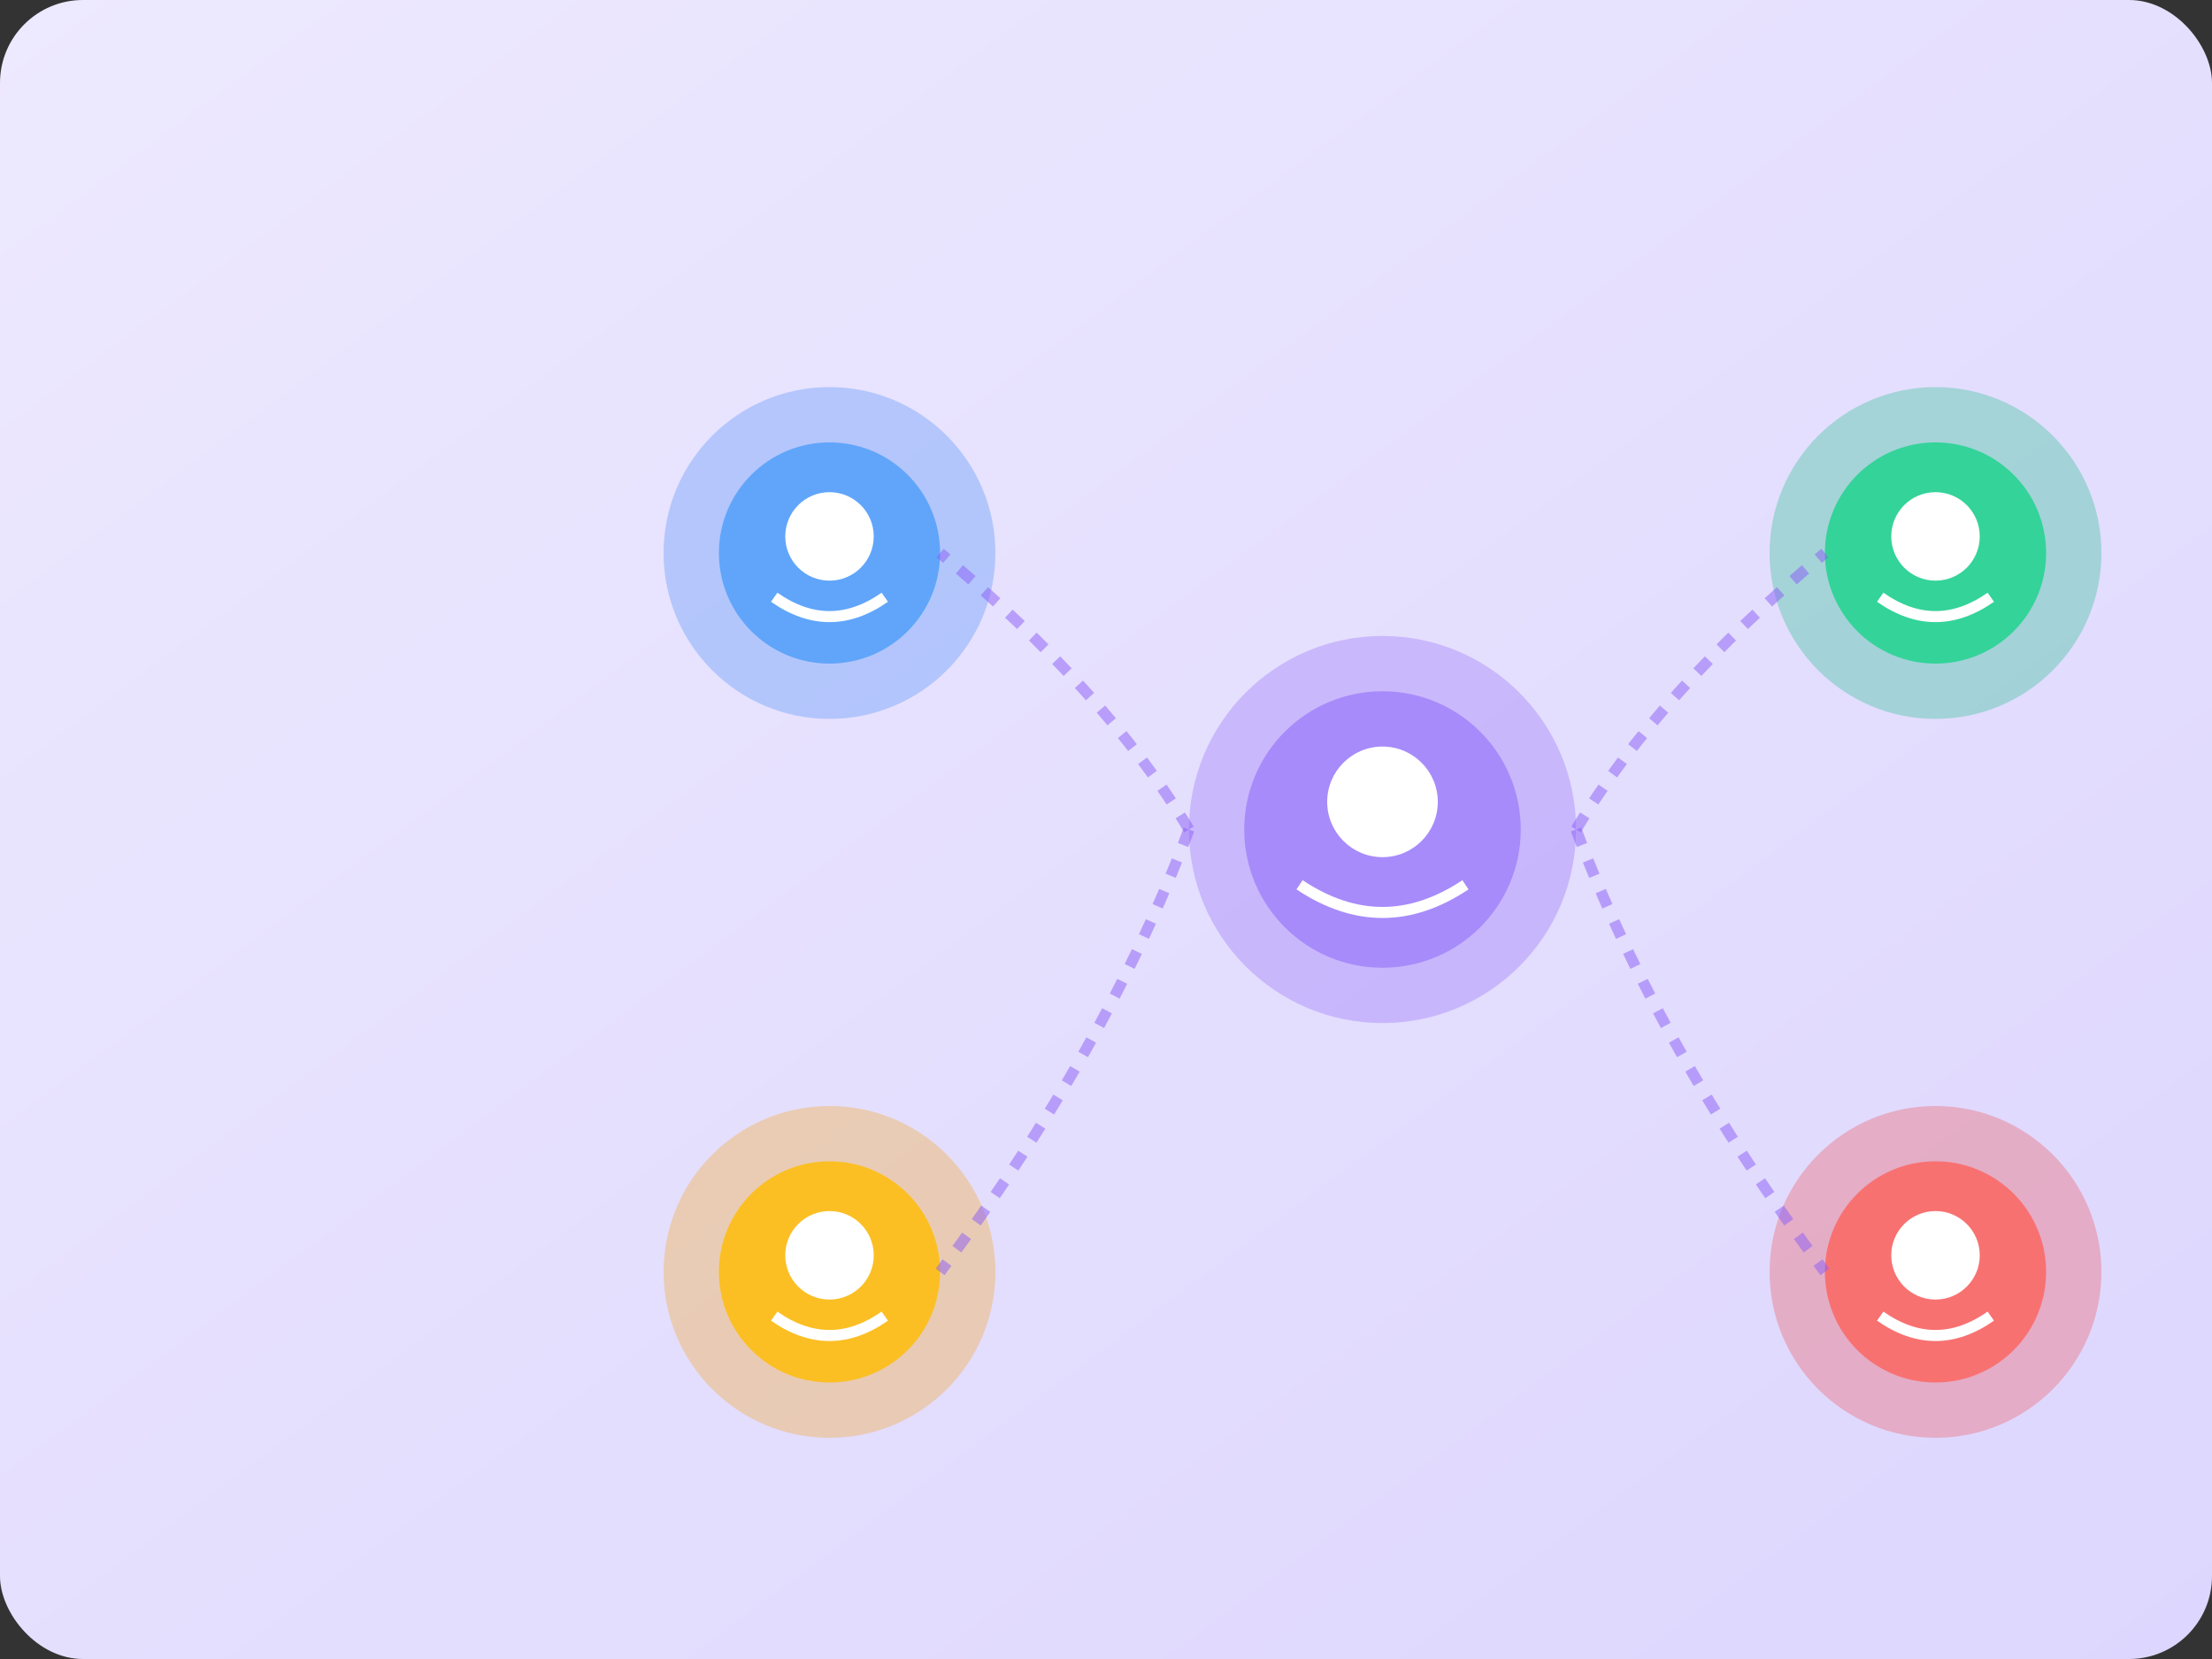
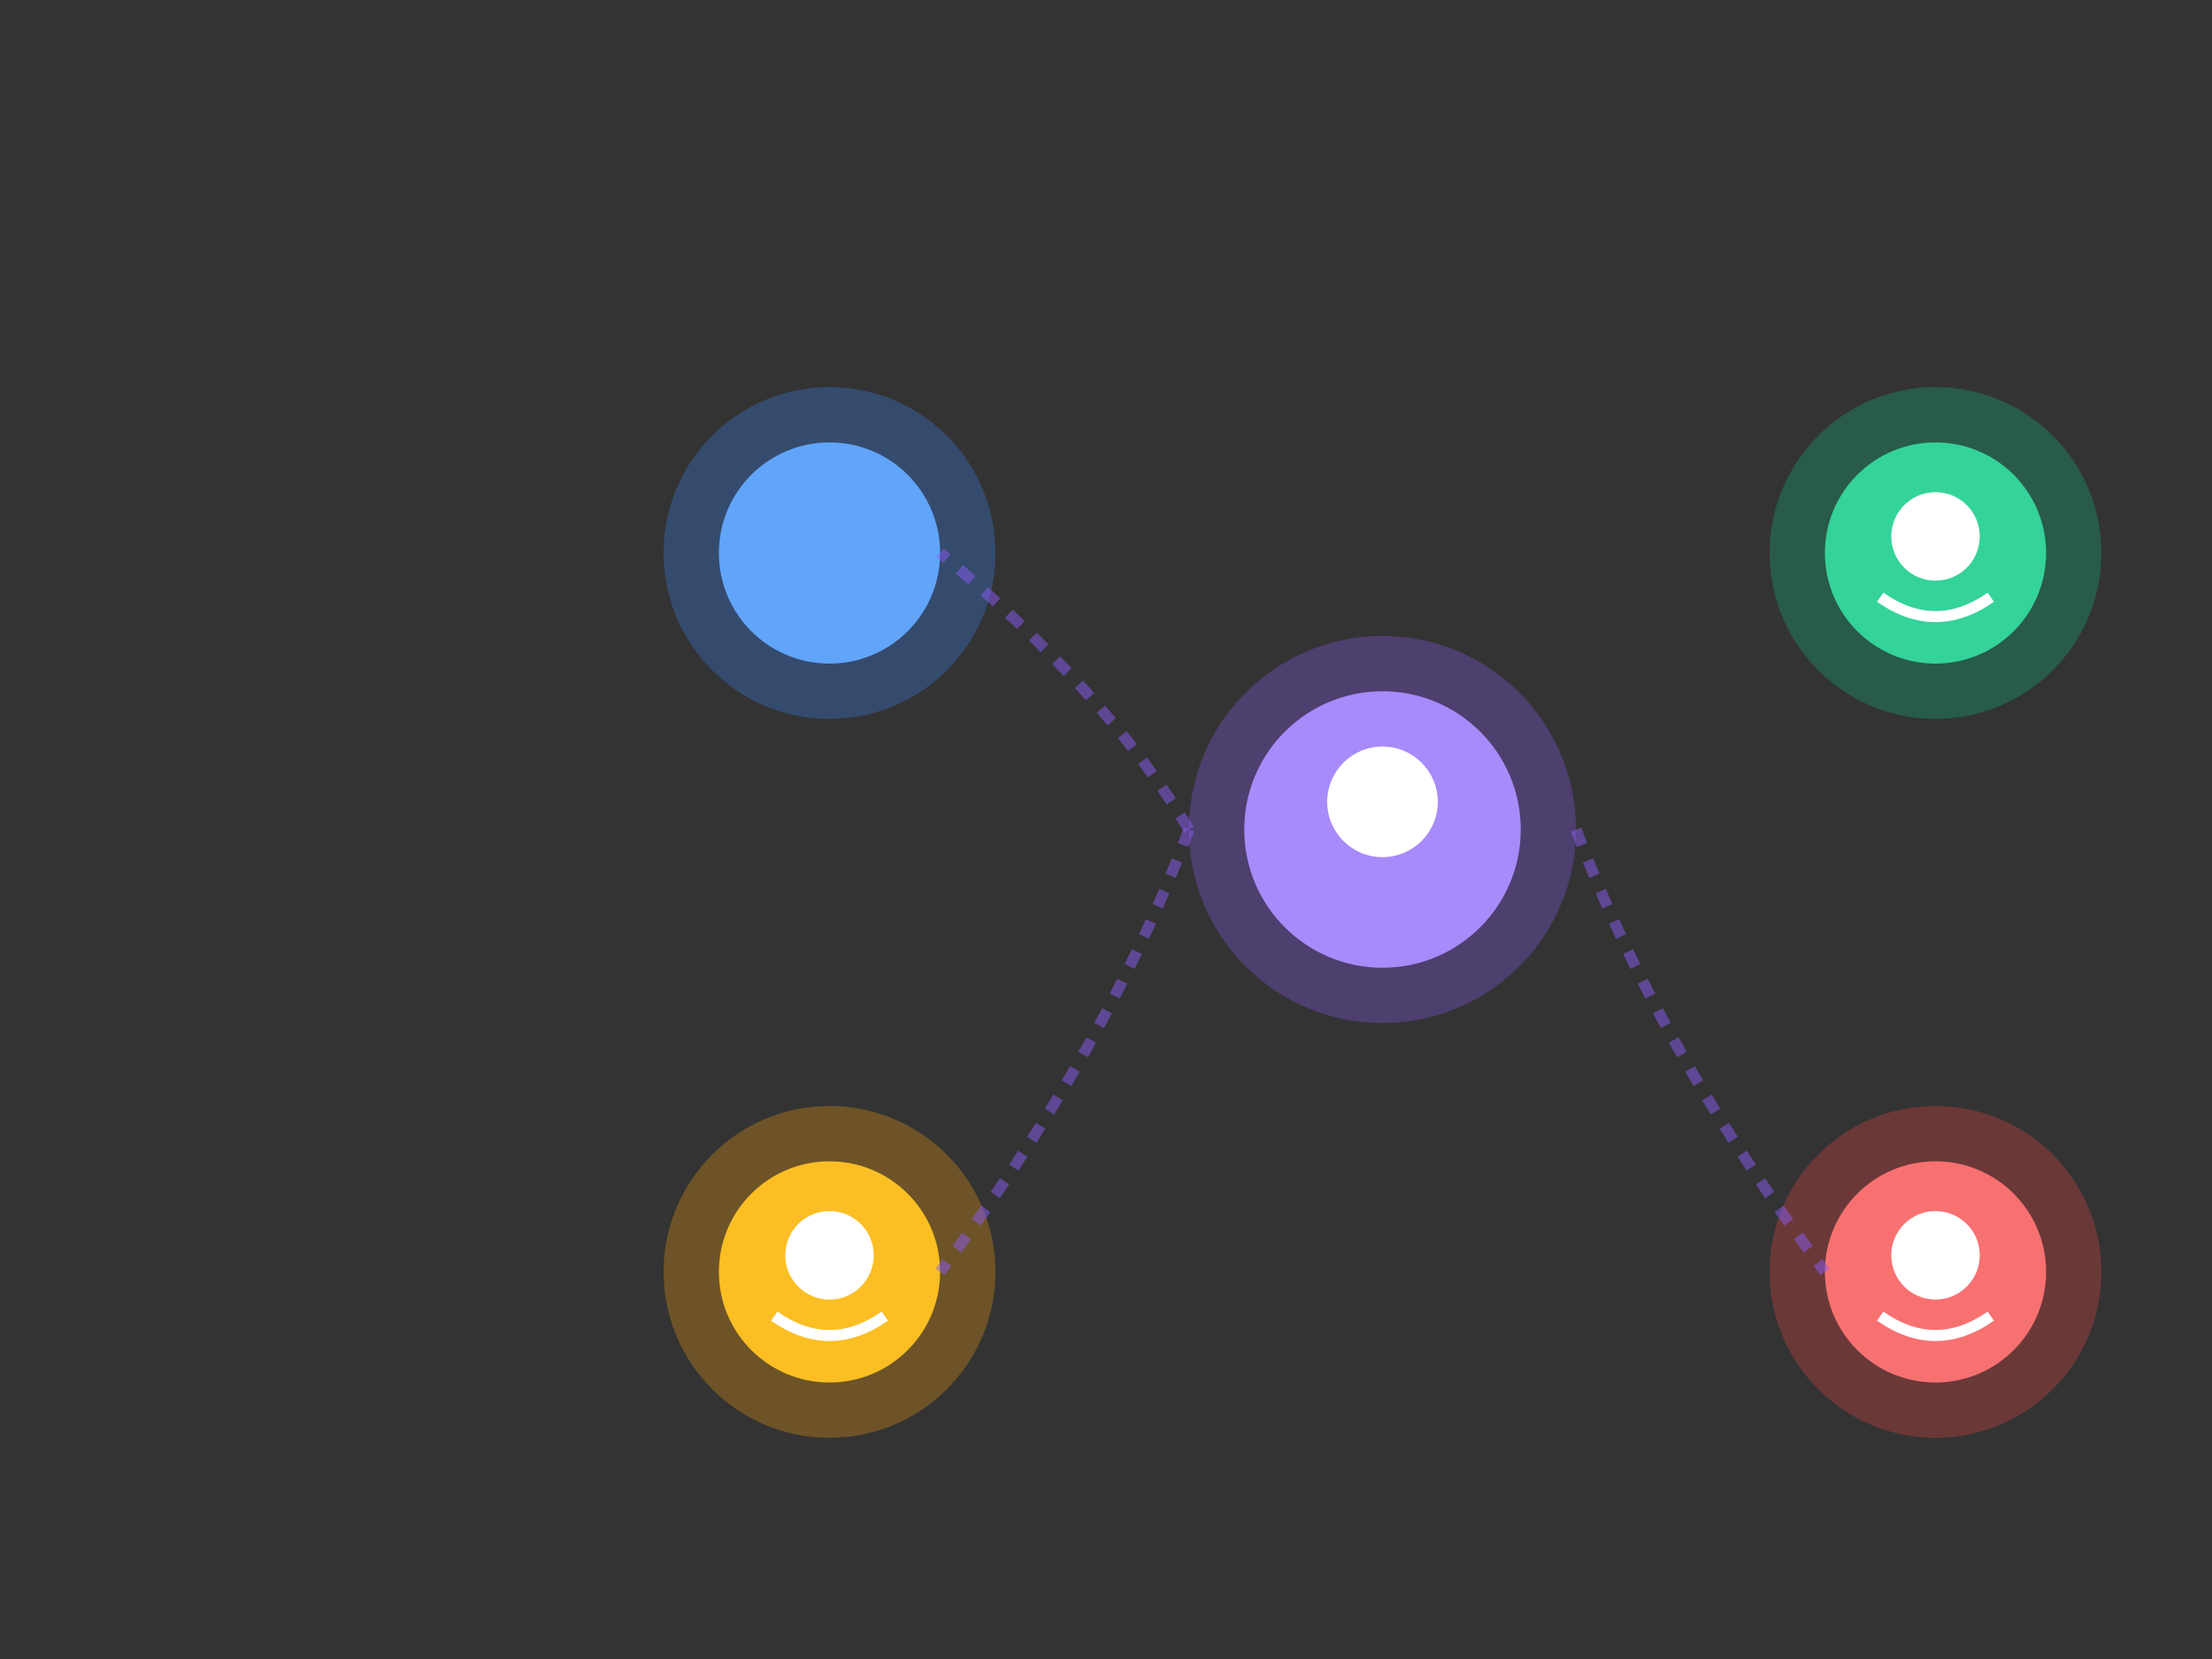
<svg xmlns="http://www.w3.org/2000/svg" width="400" height="300" viewBox="0 0 400 300">
  <rect x="0" y="0" width="400" height="300" fill="#333333" stroke="none" />
  <defs>
    <linearGradient id="remoteGradient" x1="0%" y1="0%" x2="100%" y2="100%">
      <stop offset="0%" style="stop-color:#EDE9FE;stop-opacity:1" />
      <stop offset="100%" style="stop-color:#DDD6FE;stop-opacity:1" />
    </linearGradient>
  </defs>
-   <rect width="400" height="300" fill="url(#remoteGradient)" rx="15" />
  <g transform="translate(50, 50)">
    <circle cx="200" cy="100" r="35" fill="#8B5CF6" opacity="0.3" />
    <circle cx="200" cy="100" r="25" fill="#A78BFA" />
    <circle cx="200" cy="95" r="10" fill="white" />
-     <path d="M 185 110 Q 200 120 215 110" stroke="white" stroke-width="2" fill="none" />
    <circle cx="100" cy="50" r="30" fill="#3B82F6" opacity="0.3" />
    <circle cx="100" cy="50" r="20" fill="#60A5FA" />
-     <circle cx="100" cy="47" r="8" fill="white" />
-     <path d="M 90 58 Q 100 65 110 58" stroke="white" stroke-width="2" fill="none" />
    <circle cx="300" cy="50" r="30" fill="#10B981" opacity="0.3" />
    <circle cx="300" cy="50" r="20" fill="#34D399" />
    <circle cx="300" cy="47" r="8" fill="white" />
    <path d="M 290 58 Q 300 65 310 58" stroke="white" stroke-width="2" fill="none" />
    <circle cx="100" cy="180" r="30" fill="#F59E0B" opacity="0.3" />
    <circle cx="100" cy="180" r="20" fill="#FBBF24" />
    <circle cx="100" cy="177" r="8" fill="white" />
    <path d="M 90 188 Q 100 195 110 188" stroke="white" stroke-width="2" fill="none" />
    <circle cx="300" cy="180" r="30" fill="#EF4444" opacity="0.3" />
    <circle cx="300" cy="180" r="20" fill="#F87171" />
    <circle cx="300" cy="177" r="8" fill="white" />
    <path d="M 290 188 Q 300 195 310 188" stroke="white" stroke-width="2" fill="none" />
    <path d="M 165 100 Q 150 75 120 50" stroke="#8B5CF6" stroke-width="2" fill="none" stroke-dasharray="3,3" opacity="0.5" />
-     <path d="M 235 100 Q 250 75 280 50" stroke="#8B5CF6" stroke-width="2" fill="none" stroke-dasharray="3,3" opacity="0.5" />
    <path d="M 165 100 Q 150 140 120 180" stroke="#8B5CF6" stroke-width="2" fill="none" stroke-dasharray="3,3" opacity="0.5" />
    <path d="M 235 100 Q 250 140 280 180" stroke="#8B5CF6" stroke-width="2" fill="none" stroke-dasharray="3,3" opacity="0.5" />
  </g>
</svg>